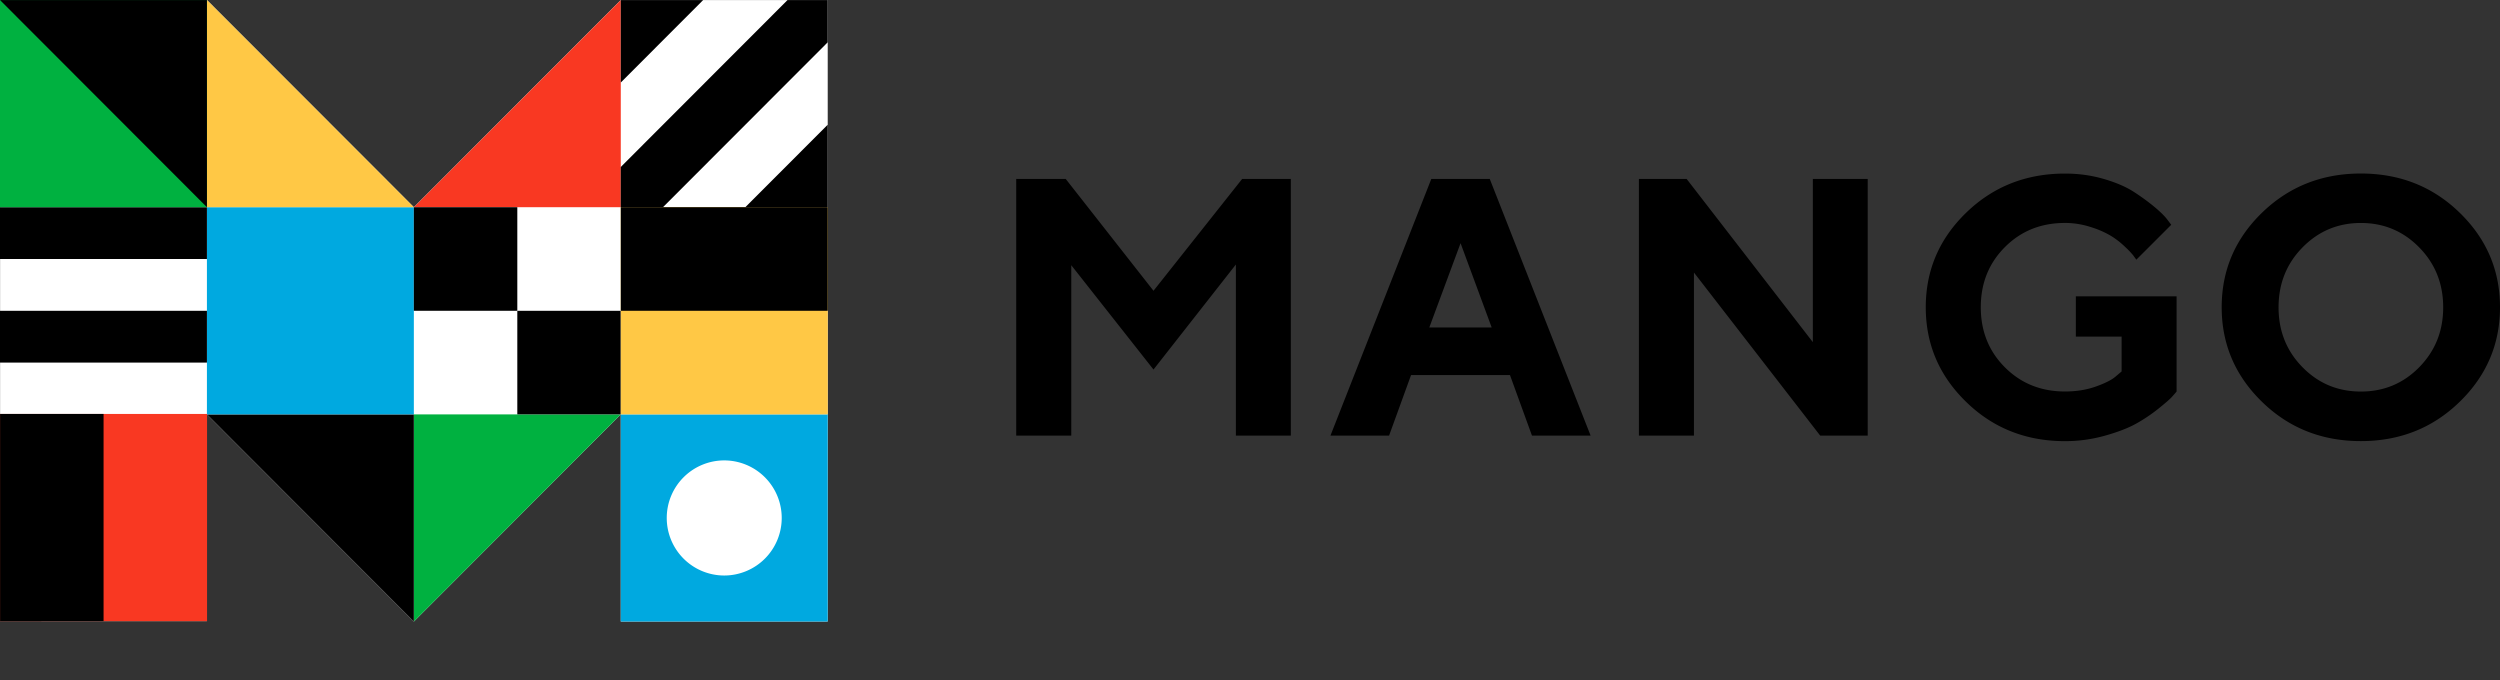
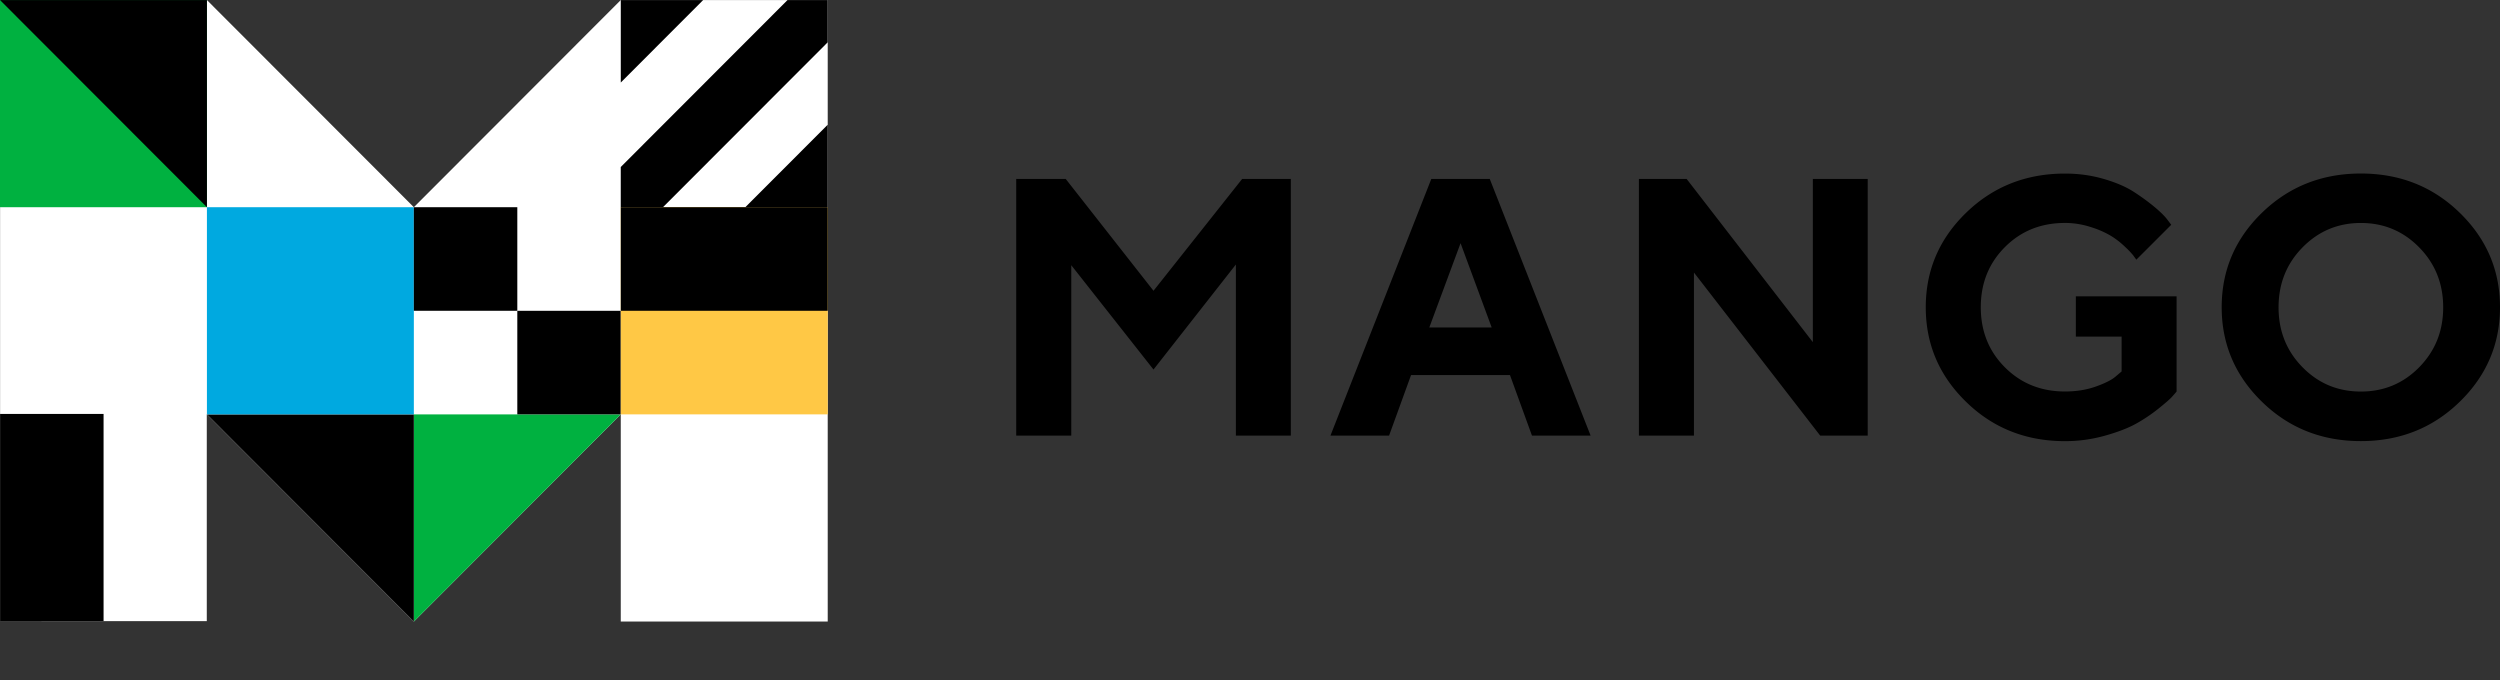
<svg xmlns="http://www.w3.org/2000/svg" width="147" height="40" fill="none">
  <rect width="100%" height="100%" fill="#333333" stroke="none" />
  <path d="M36.501.003L24.334 12.184 12.167.003H.005V36.52l12.154.003V24.357l12.175 12.19 12.167-12.182v12.182H48.67V.003H36.5z" fill="#fff" />
  <path d="M24.334 24.365v12.182l12.168-12.182H24.334z" fill="#00B140" />
  <path d="M12.167 24.365l12.167 12.182V24.365H12.167z" fill="#000" />
  <path d="M24.334 12.184H12.167v12.181h12.167v-12.18z" fill="#00A9E0" />
  <path d="M36.502 18.275h-6.084v6.09h6.084v-6.09z" fill="#000" />
-   <path d="M12.167 12.184h12.167L12.167.003v12.181z" fill="#FFC845" />
-   <path d="M24.334 12.184h12.168V.003L24.334 12.184z" fill="#F93822" />
-   <path d="M12.167 12.184H0v3.045h12.167v-3.045zm0 6.091H0v3.045h12.167v-3.045z" fill="#000" />
-   <path d="M36.502 36.547h12.167V24.365H36.502v12.182zm6.083-2.707a3.383 3.383 0 0 1-3.38-3.384 3.383 3.383 0 0 1 3.38-3.384 3.383 3.383 0 0 1 3.38 3.384 3.383 3.383 0 0 1-3.38 3.384z" fill="#00A9E0" />
  <path d="M30.418 12.184h-6.084v6.09h6.084v-6.09z" fill="#000" />
  <path d="M0 12.184h12.167V0v.003H0v12.181z" fill="#00B140" />
  <path d="M0 .003h12.167v12.181L0 .003z" fill="#000" />
-   <path d="M12.175 24.34H.005v12.184h12.17V24.34z" fill="#F93822" />
  <path d="M6.089 24.34H.005v12.181H6.09v-12.18z" fill="#000" />
  <path d="M48.672 12.181h-12.17v12.184h12.17V12.181z" fill="#FFC845" />
  <path d="M48.669 12.184H36.502v6.09h12.167v-6.09z" fill="#000" />
  <path d="M46.307.003L36.5 9.82v2.364h2.483l9.685-9.696V.003h-2.362zm-9.805 0v4.85l4.843-4.85h-4.843zm12.167 12.181v-4.85l-4.844 4.85h4.844zM73.04 10.52h2.86v15.092h-3.23v-10.06l-4.844 6.177-4.835-6.135v10.018h-3.238V10.52h2.91l5.163 6.578 5.214-6.578zm9.93 11.534l-1.292 3.558h-3.447l5.93-15.092h3.436l5.93 15.092h-3.448l-1.293-3.558H82.97zm2.911-7.755l-1.838 4.956h3.668l-1.83-4.956zm23.94-3.779v15.092h-2.795l-7.422-9.587v9.587h-3.237V10.52h2.806l7.422 9.598V10.52h3.226zm18.162 6.903v5.598c-.056.07-.146.173-.269.31-.123.138-.392.373-.809.707a9.502 9.502 0 0 1-1.323.885c-.465.255-1.075.49-1.83.7a8.631 8.631 0 0 1-2.329.317c-2.297 0-4.239-.77-5.817-2.312-1.582-1.54-2.371-3.392-2.371-5.56 0-2.169.789-4.02 2.371-5.556 1.581-1.535 3.52-2.306 5.817-2.306.792 0 1.545.104 2.261.311.714.207 1.302.457 1.761.75.458.295.864.592 1.22.886.355.294.607.544.764.748l.24.317-2.051 2.05a6.216 6.216 0 0 1-.173-.238 4.9 4.9 0 0 0-.496-.52 4.78 4.78 0 0 0-.836-.648 5.509 5.509 0 0 0-1.19-.515 4.891 4.891 0 0 0-1.502-.238c-1.411 0-2.586.473-3.532 1.42-.946.947-1.419 2.126-1.419 3.536 0 1.409.473 2.588 1.419 3.535.946.947 2.124 1.42 3.532 1.42.671 0 1.287-.1 1.838-.3.554-.198.943-.4 1.167-.604l.325-.275v-2.05h-2.692v-2.368h5.924zm5.022-4.914c1.582-1.535 3.518-2.306 5.813-2.306 2.294 0 4.234.768 5.812 2.306 1.581 1.535 2.37 3.39 2.37 5.556 0 2.165-.789 4.023-2.37 5.56-1.581 1.542-3.518 2.312-5.812 2.312-2.295 0-4.234-.77-5.813-2.311-1.581-1.541-2.37-3.393-2.37-5.561 0-2.169.789-4.02 2.37-5.556zm2.382 9.083c.937.955 2.082 1.431 3.433 1.431 1.349 0 2.494-.476 3.431-1.431.938-.956 1.408-2.127 1.408-3.519 0-1.392-.47-2.57-1.408-3.524-.94-.959-2.085-1.438-3.431-1.438-1.348 0-2.493.48-3.433 1.438s-1.408 2.132-1.408 3.524.468 2.563 1.408 3.519z" fill="#000" />
</svg>